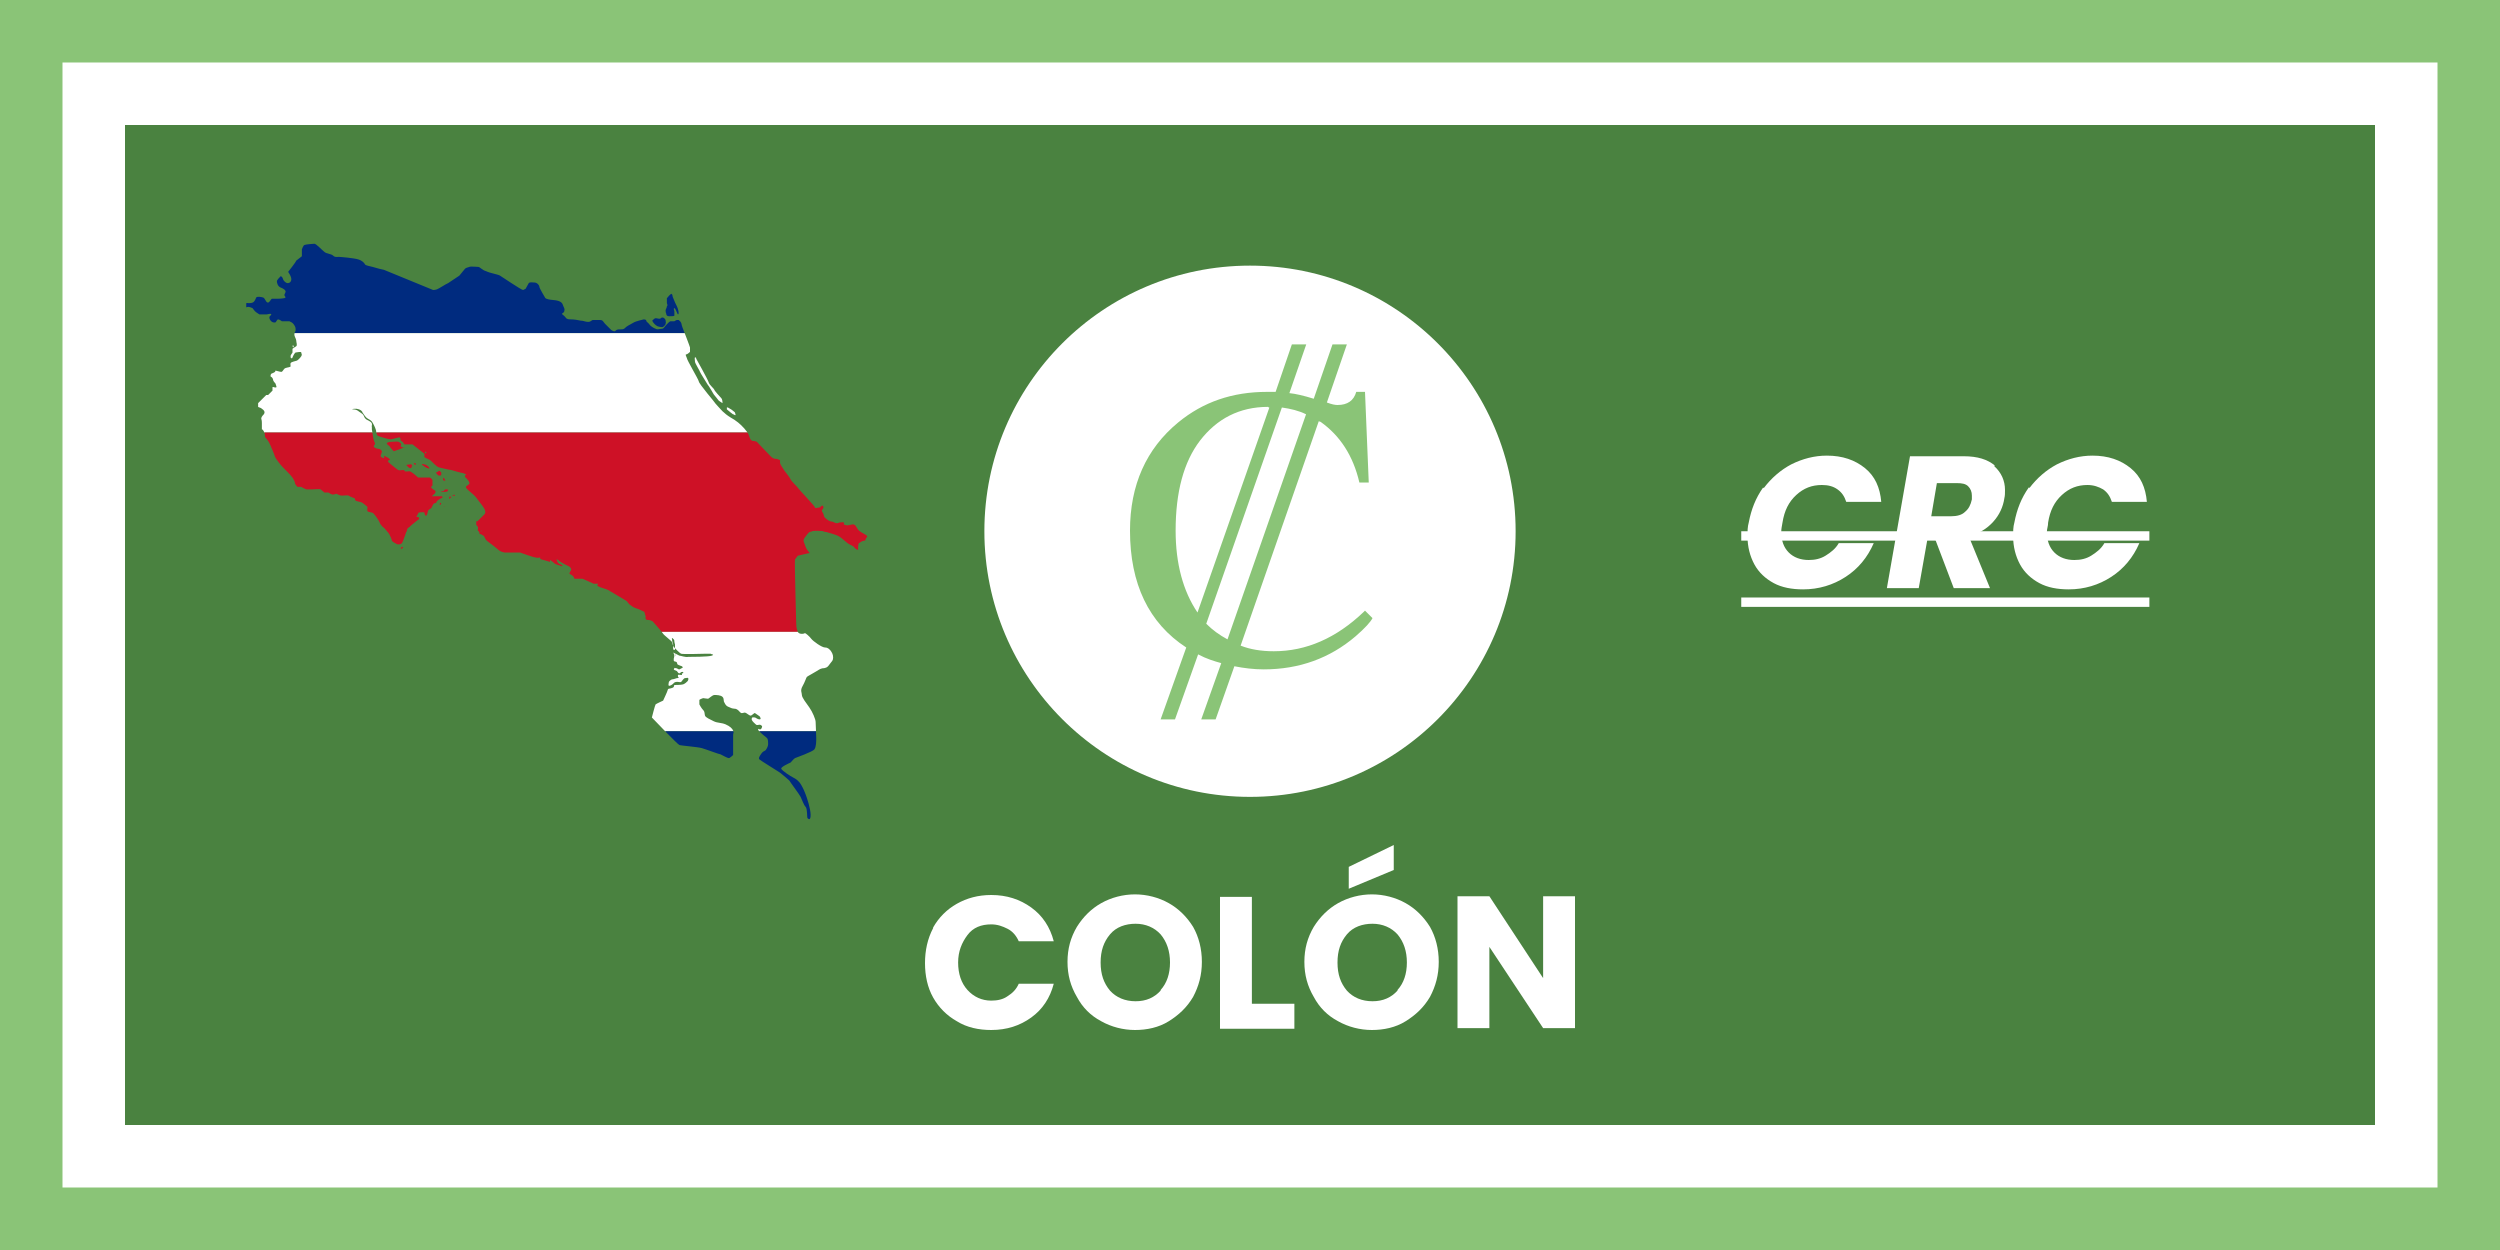
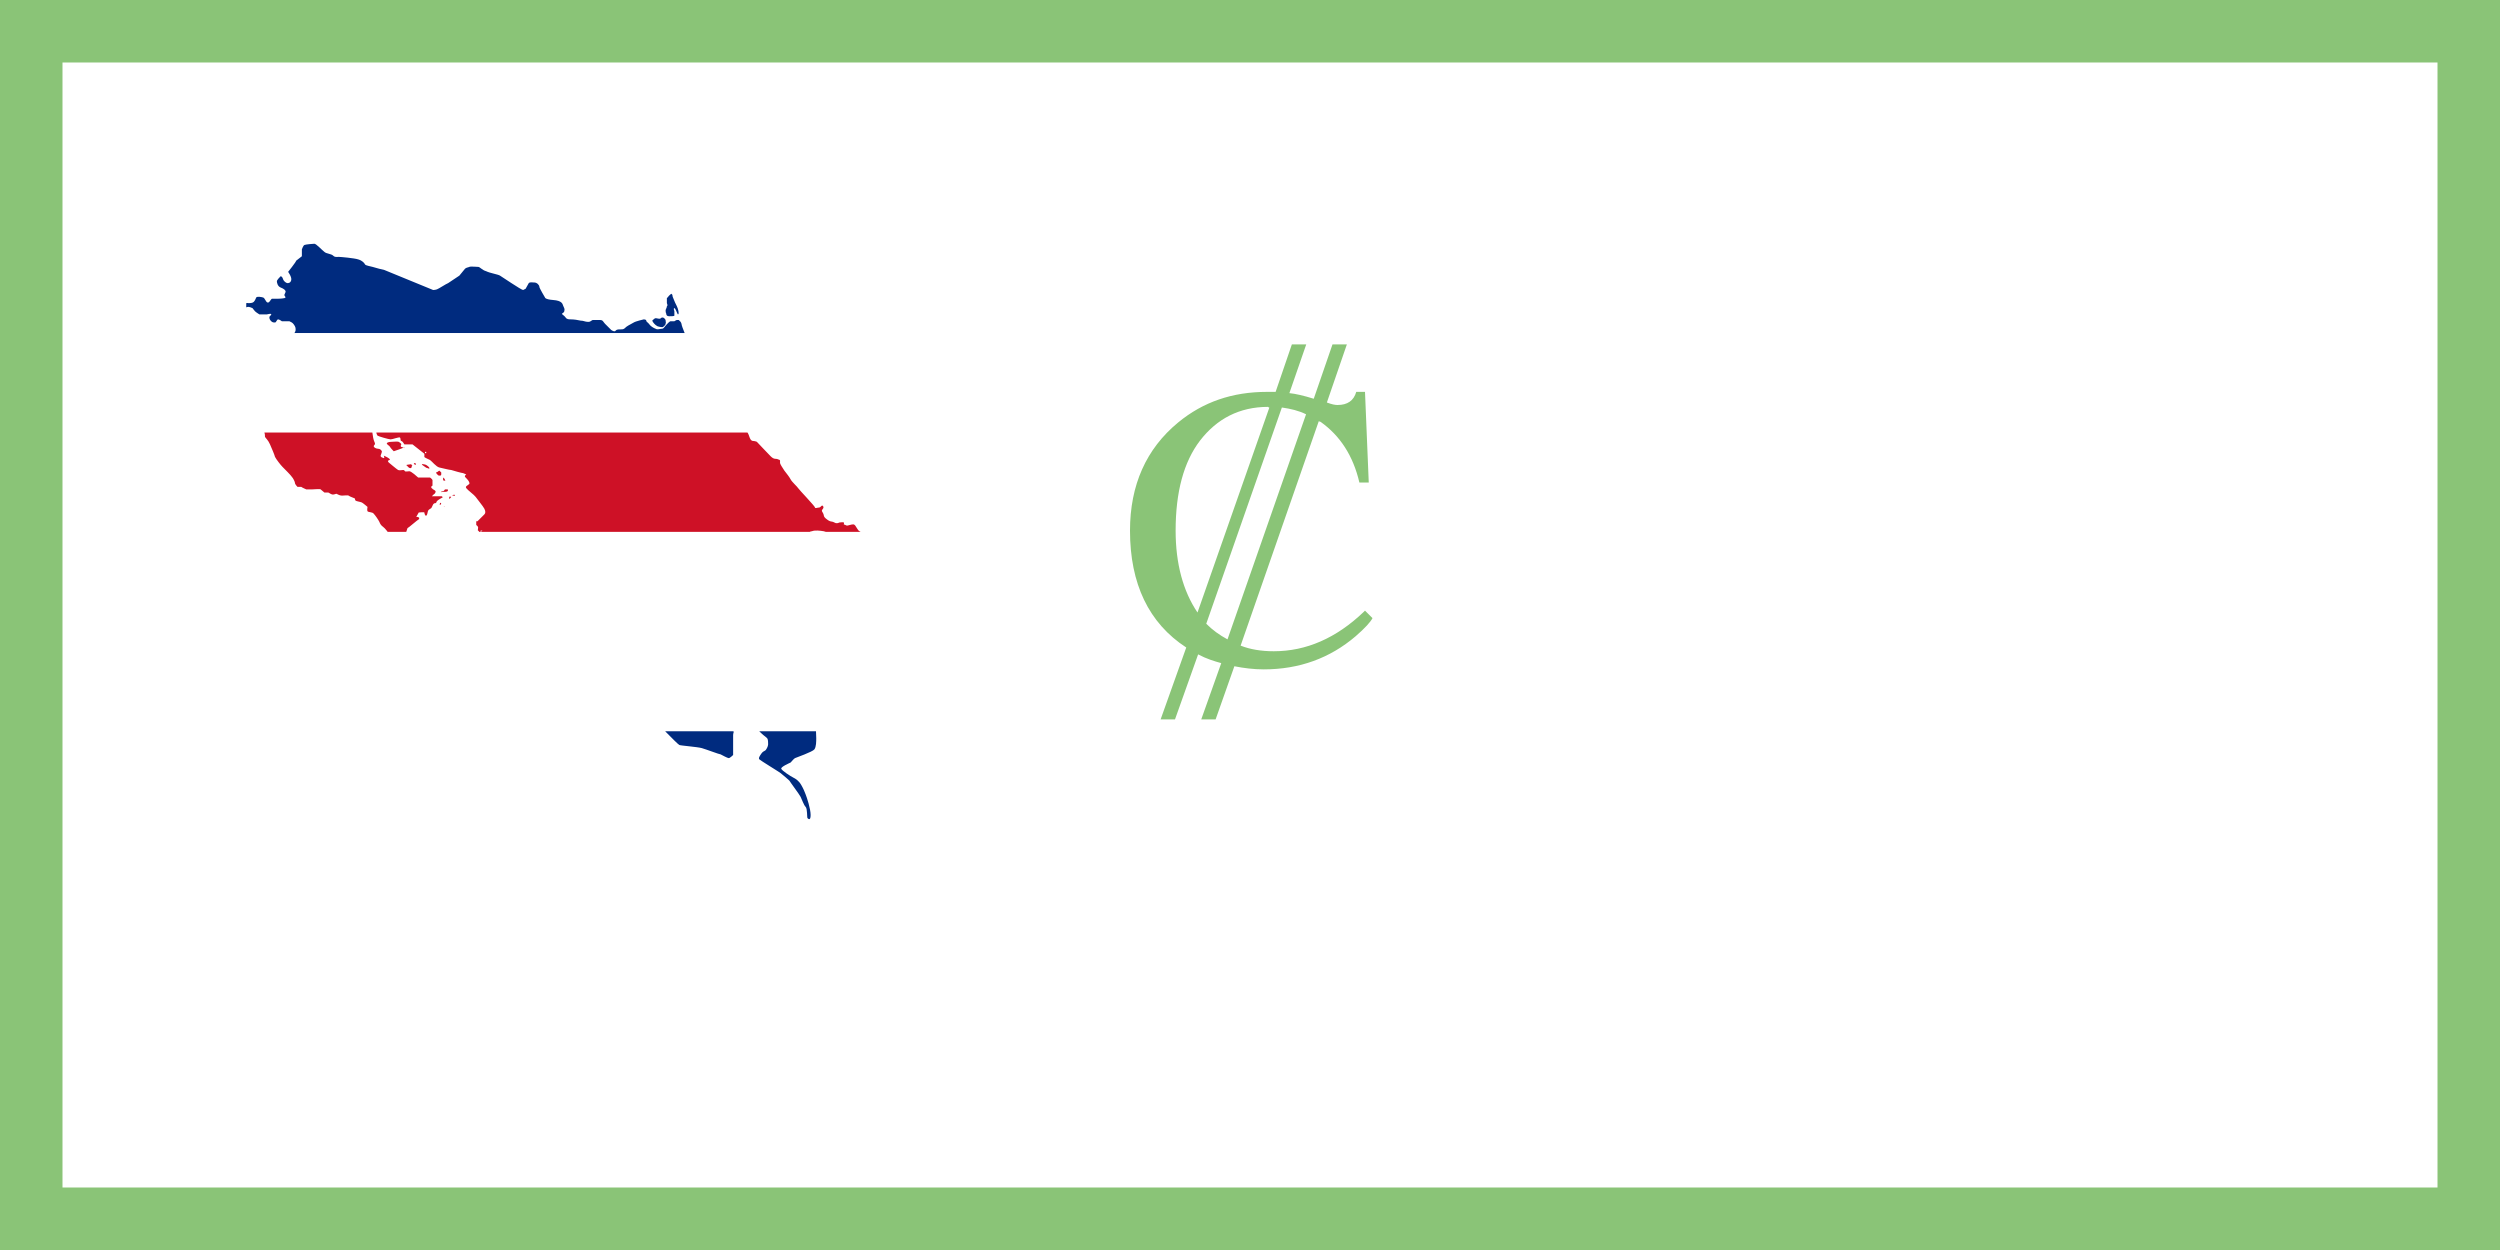
<svg xmlns="http://www.w3.org/2000/svg" id="a" viewBox="0 0 40 20">
  <defs>
    <clipPath id="b">
      <path d="M4.83,4.1v-.11s.02-.06.04-.07.14-.02.16-.02c.03,0,.12.1.16.13.03.03.11.03.14.06s.06.02.09.02.25.02.31.04c.07.02.1.06.11.08s.09.03.12.04.18.05.19.05l.78.32s.03,0,.06-.01c.03-.01.15-.09.18-.1.03-.02.15-.1.18-.12.02-.02.07-.09.09-.11s.05-.02.07-.03.11,0,.14,0,.06.05.13.07c.06.03.19.05.22.07.02.01.34.23.37.23t.04-.02s.04-.07.05-.09c.02-.02.05-.01.09-.01s.08.04.08.07c0,.02.09.17.09.17,0,0,0,.03.13.04.14.01.15.06.16.09s.03.05.02.08c0,.03-.03.04-.04.05,0,.01.04.03.06.06.02.03.05.03.09.03s.11.01.15.02c.05,0,.07.02.12.02s.05-.03.08-.03h.11c.05,0,.05.03.08.06s.08.08.1.1c.03.02.06.03.07.01.02-.02.04-.02.08-.02s.05,0,.09-.04c.04-.03.09-.05.12-.07s.16-.05.16-.05c0,0,.04,0,.04.02s.03.03.05.06c.02.03.07.06.1.07.03.02.07,0,.1,0s.04-.03.06-.05.06-.07.08-.07h.06s.03-.02.04-.02h.03s0,0,.03.03c.02.03.01.04.03.09.02.05.12.31.12.32v.07s-.04.04-.06.04,0,.03.01.06c0,.03.18.33.19.37,0,.04.27.35.27.36,0,0,.08.09.11.12s.08.07.13.1c.05.03.07.04.12.08s.15.14.17.2.03.08.05.09c.01.01.07,0,.09.03.02.02.15.16.21.22s.08.03.12.05c.04.01.03.02.03.05s.04.08.07.13c.03.04.08.1.1.14s.11.12.12.14.27.29.27.31.04,0,.07,0c.03-.01.04-.05.06-.02s-.02.05-.02.07.02.03.03.07c0,.04.05.07.08.09s.06.01.09.03c.03.02.06.01.08,0,.02,0,.06-.01.07,0,.01,0,0,.03,0,.03,0,0,.03.01.05.02.02,0,.07-.02.1-.02s.04.03.06.06c.02.03.02.04.06.06s.1.06.1.06c0,0,.01.02,0,.03-.02,0-.02.05-.03.05s-.04,0-.08.03c-.04.02-.02.04-.03.06v.06s-.04-.01-.06-.04-.07-.04-.11-.07-.1-.09-.14-.11c-.05-.03-.18-.06-.24-.08-.06-.01-.14-.02-.19,0-.05,0-.08.06-.12.11-.03.05,0,.07.02.14.02.06.07.09.06.1-.02,0-.17.04-.18.04s-.03.04-.05.06c-.01.02.02,1.02.02,1.04s0,.05.02.11c.02.06.11.04.12.03.01,0,.07.05.1.09s.17.14.22.14.07.03.09.05c.02.03.04.06.04.11s-.02.06-.05.1-.04.06-.09.07c-.05,0-.08.02-.11.04-.03.02-.16.09-.17.1s-.03.08-.07.15-.01.1-.01.14.07.13.12.2.1.19.1.23.01.21.01.26,0,.14-.03.18-.29.13-.31.14-.05.05-.07.07c-.02.01-.16.07-.15.1.01.03.15.12.19.14s.09.05.13.12.05.1.07.15c.02.05.08.23.08.33s-.04.06-.05.05,0-.15-.03-.18-.06-.12-.08-.16c-.02-.04-.17-.24-.18-.26-.02-.02-.09-.08-.14-.12-.04-.03-.32-.2-.34-.22s.01-.06.03-.09c.02-.03.04-.04.06-.05s.05-.07.05-.1c0-.02,0-.07-.01-.09s-.06-.05-.09-.08-.06-.05-.06-.07.01,0,.03,0,.02-.01.03-.03,0-.03-.02-.04c-.01-.01-.03,0-.05,0s-.02,0-.06-.04c-.03-.03-.04-.05-.03-.07,0-.02.04-.01.05-.01s.04.03.07.03.02-.02.01-.04c0-.01-.07-.05-.08-.06s-.05.04-.07.04-.05-.03-.07-.04c-.03-.02-.04,0-.07,0s-.04-.04-.08-.06c-.03-.02-.05,0-.11-.03-.06-.02-.07-.04-.09-.08-.02-.03,0-.06-.03-.09s-.1-.03-.13-.03-.08.05-.1.06c-.02,0-.07-.01-.08-.01,0,0-.06.02-.06.03v.07s.03.06.06.09c.03.03.02.06.03.09s.08.06.14.09.12.02.19.05.11.07.12.1c.02.03,0,.03,0,.07v.32s-.05.05-.07.05-.11-.05-.13-.06c-.02,0-.23-.08-.3-.1-.07-.02-.34-.04-.36-.05-.03-.01-.44-.44-.44-.44,0,0,.05-.2.06-.21s.12-.06.12-.06c0,0,.07-.15.07-.16s.01-.03.02-.03c0,0,.07-.01.08-.03,0-.01.01-.03.01-.03,0,0,.11,0,.14-.01s.06-.04.07-.05.02-.04.01-.05c0-.01-.03,0-.05,0s-.05.05-.06.06-.04,0-.06,0-.05,0-.07.03c-.02.02-.06.04-.07.03s0-.03,0-.05.03-.04.05-.05c.02,0,.05-.01.08-.02.04,0,.03-.01.02-.02,0,0-.01-.02,0-.03,0-.01.03,0,.05,0s.01-.01.01-.02,0,0,.02-.01c.01,0,0-.02-.01-.02s-.02,0-.04.02c-.01.01-.03,0-.04-.02s-.03-.02-.05-.03c-.02-.01,0-.02,0-.03s0,0,.02,0,.03.01.05.02c.03,0,.02-.01.05-.02s0-.03,0-.03c0,0-.06-.02-.07-.03s0-.03-.02-.04-.03,0-.04-.02v-.03s.02-.06,0-.08c-.01-.03,0-.02.01-.01,0,0,.06.03.08.04.02,0,.1.03.14.02.05,0,.33,0,.38-.02s-.01-.02-.02-.03h-.1s-.34.01-.37,0-.11-.1-.12-.11c-.01-.02-.03-.07-.03-.08s-.13-.11-.14-.13-.15-.18-.16-.19c0-.01-.05-.03-.07-.03s-.04,0-.05-.02.01-.03,0-.04c0,0-.02-.06-.02-.07,0,0-.1-.05-.14-.06s-.08-.05-.1-.06c-.02-.02-.03-.04-.04-.05s-.27-.16-.3-.18c-.04-.02-.13-.04-.16-.06-.03-.01,0-.03,0-.04h-.07s-.18-.08-.18-.08h-.13s-.01-.04-.03-.05-.04-.03-.05-.03c0,0,0-.01.01-.03.01-.01.02-.03.02-.04s-.01-.04-.06-.06-.07-.04-.11-.06c-.04-.03-.05-.04-.06-.04s0,.01.01.04.05.04.07.05c.02.01,0,.02,0,.02,0,0-.06-.02-.09-.03-.03-.01-.05-.04-.07-.05t-.03-.02s0,.03,0,.03c0,0-.11-.03-.14-.04s-.01-.03-.02-.03c0,0-.04.01-.07,0-.03,0-.25-.08-.25-.08h-.25s-.05-.01-.08-.03c-.02-.02-.16-.13-.19-.15s-.04-.05-.05-.07c0-.02-.07-.05-.08-.05v-.02s-.01-.03-.02-.03,0-.03,0-.05-.03-.04-.03-.04v-.06h.02s.09-.09.11-.11c.02-.02.02-.05,0-.09s-.12-.16-.14-.19-.13-.11-.15-.14c-.02-.03.02-.04.04-.06.02-.01.01-.03,0-.05s-.05-.06-.06-.07c-.01-.02.02-.04.02-.04,0,0-.03-.01-.05-.02-.02,0-.16-.04-.19-.05-.03,0-.14-.03-.19-.04-.05-.01-.12-.1-.15-.12-.04-.02-.09-.04-.09-.05v-.05l-.19-.15h-.13s-.03-.05-.04-.05-.03-.02-.02-.03c0,0,0-.01-.01-.03-.02-.01-.12.03-.15.03s-.2-.05-.21-.06c0,0-.02-.03-.02-.06s-.03-.1-.06-.15c-.03-.05-.07-.05-.1-.08s-.05-.07-.06-.08c0-.01-.02-.05-.1-.06-.08,0-.06.01-.06.01.08,0,.09.03.14.06s.04.06.06.08c.02.03.05.03.09.06s.01.07.02.08v.04s.01.07.02.13.03.08.03.1-.02.02-.02.04.04.04.07.04.05.02.06.04c0,.02-.01.04-.02.07,0,.03.03.03.05.04.02,0,0-.04,0-.04,0,0,.07.03.09.05s0,.02-.02.03c-.01.01.01.03.01.03,0,0,.13.11.15.12.02.01.06,0,.08,0s.02.01.03.02.04,0,.07,0,.13.09.14.1h.19s.03.02.04.04v.09s-.02.01-.02.02,0,.02.02.03c0,.01.04.02.05.04,0,.02-.01.04-.03.05l-.03.03h.16s.02.02.01.02c0,0-.06.03-.08.05-.02.01-.01.03-.03.04-.01,0-.02,0-.03.01-.01,0-.03.06-.04.07-.01.01-.04.02-.05.04s-.01.07-.03.08-.03-.04-.03-.05-.09,0-.09,0l-.04.07c.06,0,.05.03.04.04-.01,0-.17.14-.18.14,0,0-.07.22-.09.24-.01.02-.07.03-.09.01-.02-.01-.06-.03-.07-.05,0-.02-.03-.08-.04-.1-.01-.02-.07-.1-.1-.12s-.05-.05-.06-.08c-.02-.04-.07-.11-.09-.13-.02-.03-.08-.02-.1-.04-.01-.02,0-.06,0-.07,0,0-.07-.06-.09-.07s-.09-.02-.1-.03c-.01-.01-.01-.02-.01-.03s-.08-.03-.1-.05c-.02-.01-.07,0-.11,0s-.08-.03-.09-.03-.04.02-.07.01-.05-.03-.06-.03h-.06s-.05-.04-.06-.05-.1,0-.13,0h-.1s-.07-.03-.08-.04h-.06s-.04-.04-.04-.06-.03-.08-.05-.1c-.01-.02-.12-.13-.15-.16-.03-.03-.1-.12-.12-.16-.01-.04-.05-.13-.08-.2s-.07-.1-.08-.12c0-.02,0-.06-.02-.09-.01-.02-.02-.03-.03-.03v-.1s0-.05-.01-.07c0-.02.01-.04.04-.07.03-.04,0-.07-.03-.09-.02-.02-.05-.02-.06-.03v-.06l.13-.13s.03,0,.03,0l.07-.07s0-.03,0-.05.02,0,.05,0,0-.04,0-.06c-.02-.02-.04-.05-.04-.06s-.01-.04-.03-.05c-.02,0-.01-.04,0-.05,0,0,.05-.02.06-.03.01-.01,0-.02.01-.02s.07.02.09.02.03-.03.05-.05.07-.02.09-.03c.02,0,0-.04.01-.06s.07-.03.1-.04c.02-.01.05-.04.07-.07s0-.04,0-.06-.07,0-.09,0c-.01,0-.04.05-.05.08-.01.03-.03,0-.03,0v-.03s.02-.04.03-.05v-.06s.04-.03.06-.04c.02-.02,0-.06,0-.09s-.03-.06-.03-.1.02-.04.02-.07,0-.05-.03-.09c-.02-.03-.05-.04-.07-.05h-.12s-.04-.03-.06-.03-.03.05-.05.05-.04,0-.06-.02c-.01-.01-.03-.03-.03-.06s.03-.03.03-.05-.06,0-.07,0h-.12s-.05-.03-.07-.05-.03-.04-.04-.05c-.02-.01-.05-.02-.07-.02s-.06.02-.07.03c0,0-.02,0-.03-.02s.02-.04.03-.05c0,0,.04-.03.07-.02.03,0,.07,0,.09-.02s.03-.05.04-.07c.01-.02.08-.01.11,0s.04.07.07.08.05-.05.07-.06h.08s.08,0,.12-.01,0-.03,0-.05c0-.01.01-.02.02-.05,0-.03-.03-.05-.08-.07-.05-.02-.06-.08-.06-.1s.05-.07.06-.08c.01,0,.03.01.04.05.01.03.05.06.07.06.01,0,.05,0,.06-.05.01-.05-.05-.13-.05-.13,0,0,.12-.15.13-.18l.09-.07ZM4.69,5.53s-.02,0-.01.01c0,0,.02.03.02.01,0-.01-.01-.03-.01-.03h0ZM4.65,5.55v.02h0v-.02ZM6.45,8.75s-.03,0-.03.01c0,0-.02.02,0,.02s.03-.02.03-.03ZM7.06,8.05s-.02-.01-.02,0-.01.03,0,.03.02-.03.02-.03ZM7.11,8.1h-.01s.01.01.01.01h0ZM7.22,7.95s-.03-.01-.03,0-.01.03,0,.03.03-.03.03-.03ZM7.12,7.83s-.02.03-.03.03-.03,0-.03.01.01,0,.03,0,.06,0,.07-.01.01-.03,0-.03h-.04ZM7.09,7.65v.03s0,.01.02.01.02.01.01-.01c0-.02-.03-.04-.03-.04h0ZM7.04,7.61s.02,0,.02-.02v-.03l-.03-.03s-.02.01-.03.02-.03,0-.02.02.04.04.04.04h.03,0ZM6.82,7.44s-.02-.01-.03-.01-.04-.01-.04,0,.04.03.05.04c.01.01.03.02.04.02s.03.02.03,0-.05-.05-.05-.05ZM6.64,7.41h-.02s.01.02.02.03h.01v-.03ZM6.6,7.45s-.02-.03-.04-.02c-.02,0-.06.01-.06.01l.04.04s.01.01.03.01.02-.04.02-.04h0ZM6.47,7.17s-.04-.02-.05-.02-.01-.03,0-.04c.01,0-.02-.03-.04-.04-.02-.01-.11,0-.13,0s-.07.01-.06.03.04.03.05.05.05.06.06.07c0,0,.15-.05.16-.06h.01ZM6.82,7.23s-.03,0-.02,0v.02h.02v-.02ZM7.26,7.92s-.02,0-.02.01,0,0,.02,0,.02.01.02,0-.02-.02-.02-.02h0ZM7.72,8.49h-.03v.02l.03-.02ZM10.8,10.31s-.01-.03-.01-.04,0-.03-.01-.04-.03-.03-.03-.02.01.08.02.1v.08s.03.02.03,0v-.08ZM10.81,10.46h0v.03s0,.02,0,.01c.01-.01,0-.04,0-.04ZM11.74,6.63s.02.02.03.01c0,0-.01-.05-.02-.05,0,0-.06-.05-.07-.05,0,0-.04-.03-.05-.02v.03s.05.04.06.05l.04.03h.01ZM11.56,6.44s0-.05-.02-.07-.1-.11-.11-.13c0-.02-.08-.08-.09-.12s-.2-.38-.2-.38c0,0,0-.03-.02-.02-.01,0,0,.05,0,.07s.08.15.08.16.11.18.12.2c.02.02.1.16.1.16l.08.1s.04.03.06.04h0ZM10.65,5.12s-.02-.04-.05-.04-.02.02-.05.02-.06-.02-.08,0c-.02.02-.04.02-.03.04s.04.06.08.08c.03.01.08.02.09.01s.04-.03.04-.05.01-.02,0-.04v-.02ZM10.67,4.77v.08s.02.04,0,.05c0,.02-.01.03-.02.06,0,.03,0,.04.01.06,0,.03.02.04.05.04.02,0,.08,0,.08-.01v-.07s-.02-.05,0-.05.05.11.06.1c.02-.01,0-.09-.02-.13s-.04-.08-.05-.11-.02-.04-.02-.06-.02-.03-.02-.03c0,0-.05.04-.05.05,0,0-.02.02-.02.02Z" fill="none" stroke-width="0" />
    </clipPath>
  </defs>
  <rect width="40" height="20" fill="#8ac477" stroke-width="0" />
  <rect x="1" y="1" width="38" height="18" fill="#fff" stroke-width="0" />
-   <rect x="2" y="2" width="36" height="16" fill="#4a8240" stroke-width="0" />
  <circle cx="20" cy="8.5" r="4.25" fill="#fff" stroke-width="0" />
  <g clip-path="url(#b)">
    <rect x="3.94" y="3.74" width="10.28" height="1.59" fill="#002b7f" stroke-width="0" />
    <rect x="3.94" y="5.33" width="10.28" height="1.59" fill="#fff" stroke-width="0" />
    <rect x="3.94" y="6.92" width="10.28" height="1.59" fill="#ce1126" stroke-width="0" />
-     <rect x="3.94" y="8.41" width="10.28" height="1.7" fill="#ce1126" stroke-width="0" />
    <rect x="3.94" y="10.11" width="10.28" height="1.59" fill="#fff" stroke-width="0" />
    <rect x="3.94" y="11.7" width="10.28" height="1.59" fill="#002b7f" stroke-width="0" />
  </g>
  <g id="c">
    <path id="d" d="M21.1,6.74l-1.25,3.59c.15.06.33.09.53.09.52,0,1-.21,1.44-.63l.02-.02.12.12c-.03.06-.12.16-.27.29-.41.35-.9.53-1.47.53-.16,0-.32-.02-.47-.05l-.3.85h-.23l.32-.9c-.11-.03-.24-.07-.37-.14l-.37,1.04h-.23l.41-1.15c-.6-.39-.9-1.02-.9-1.87,0-.73.26-1.31.77-1.73.4-.33.87-.49,1.42-.49h.14l.26-.76h.23l-.27.78c.1.01.23.04.39.09l.3-.87h.23l-.32.93c.08.03.13.04.17.04.16,0,.26-.07.3-.21h.14l.06,1.45h-.15c-.1-.43-.31-.75-.62-.97M20.9,6.63c-.12-.06-.25-.09-.39-.11l-1.21,3.46c.1.1.21.18.34.25l1.26-3.61M20.29,6.51c-.46,0-.82.19-1.09.54-.26.34-.39.82-.39,1.44,0,.53.12.97.35,1.31l1.15-3.28h-.01" fill="#8ac477" stroke-width="0" />
  </g>
  <path d="M28.22,7.81c.12-.16.27-.29.44-.38.18-.09.37-.14.57-.14.25,0,.45.07.61.2.16.13.24.31.26.54h-.56c-.03-.09-.07-.15-.14-.2s-.15-.07-.25-.07c-.16,0-.29.05-.41.16-.12.11-.19.25-.22.44-.01.06-.02.1-.02.15,0,.14.04.25.12.33s.19.12.32.12c.1,0,.19-.02.27-.07.08-.05.16-.11.21-.2h.56c-.1.23-.25.41-.45.54s-.43.2-.68.2c-.18,0-.34-.03-.47-.1-.13-.07-.24-.17-.31-.3s-.11-.28-.11-.45c0-.08,0-.15.02-.22.04-.21.11-.39.23-.56h0Z" fill="#fff" stroke-width="0" />
  <path d="M31.91,7.46c.11.1.17.23.17.38,0,.05,0,.09-.01.13-.02.14-.08.27-.18.38s-.23.19-.39.23l.34.83h-.58l-.3-.79h-.12l-.14.79h-.51l.37-2.11h.86c.22,0,.38.05.5.15h-.01ZM31.55,7.93c0-.06-.02-.11-.06-.15s-.1-.05-.18-.05h-.32l-.09.53h.32c.09,0,.17-.02.22-.07.06-.05.09-.11.11-.2v-.06Z" fill="#fff" stroke-width="0" />
-   <path d="M32.47,7.81c.12-.16.27-.29.44-.38.18-.09.37-.14.57-.14.25,0,.45.07.61.2.16.13.24.31.26.54h-.56c-.03-.09-.07-.15-.14-.2-.07-.04-.15-.07-.25-.07-.16,0-.29.05-.41.16-.12.11-.19.25-.22.44,0,.06-.02.1-.02.15,0,.14.04.25.12.33s.19.12.32.12c.1,0,.19-.02.27-.07.08-.05.16-.11.21-.2h.56c-.1.23-.25.41-.45.54s-.43.2-.68.2c-.18,0-.34-.03-.47-.1s-.24-.17-.31-.3-.11-.28-.11-.45c0-.08,0-.15.02-.22.04-.21.11-.39.23-.56h.01Z" fill="#fff" stroke-width="0" />
  <path d="M27.86,9.71v-.15h6.53v.15h-6.53Z" fill="#fff" stroke-width="0" />
-   <path d="M27.86,8.65v-.15h6.53v.15h-6.53Z" fill="#fff" stroke-width="0" />
  <path d="M14.93,14.84c.09-.16.22-.29.38-.38.16-.09.34-.14.55-.14.25,0,.46.07.64.2.18.13.3.31.36.54h-.56c-.04-.09-.1-.16-.18-.2s-.16-.07-.26-.07c-.16,0-.29.05-.38.17s-.15.26-.15.44.05.33.15.44c.1.11.23.17.38.17.1,0,.19-.02.26-.07.08-.05.14-.11.18-.2h.56c-.06.23-.18.41-.36.54-.18.13-.39.2-.64.2-.2,0-.39-.04-.55-.14-.16-.09-.29-.22-.38-.38-.09-.16-.13-.35-.13-.55s.04-.39.13-.56Z" fill="#fff" stroke-width="0" />
  <path d="M17.62,16.34c-.17-.09-.3-.22-.39-.39-.1-.17-.15-.35-.15-.56s.05-.39.15-.56c.1-.16.23-.29.39-.38s.35-.14.54-.14.38.05.54.14.29.22.39.38c.09.16.14.35.14.56s-.05.39-.14.56c-.1.17-.23.29-.39.39s-.35.14-.54.14-.38-.05-.54-.14ZM18.57,15.84c.1-.11.15-.26.15-.44s-.05-.33-.15-.45c-.1-.11-.24-.17-.4-.17s-.31.05-.41.17-.15.26-.15.45.05.33.15.45c.1.11.24.17.41.17s.3-.06.4-.17Z" fill="#fff" stroke-width="0" />
  <path d="M20.04,16.06h.67v.4h-1.19v-2.11h.51v1.71Z" fill="#fff" stroke-width="0" />
-   <path d="M21.41,16.34c-.17-.09-.3-.22-.39-.39-.1-.17-.15-.35-.15-.56s.05-.39.15-.56c.1-.16.23-.29.39-.38s.35-.14.54-.14.38.05.54.14.29.22.39.38c.09.16.14.35.14.56s-.05.39-.14.56c-.1.17-.23.29-.39.39s-.35.14-.54.14-.38-.05-.54-.14ZM22.36,15.84c.1-.11.15-.26.15-.44s-.05-.33-.15-.45c-.1-.11-.24-.17-.4-.17s-.31.05-.41.17-.15.26-.15.45.05.33.15.45c.1.11.24.17.41.17s.3-.06.4-.17ZM22.3,13.92l-.72.3v-.35l.72-.35v.4Z" fill="#fff" stroke-width="0" />
+   <path d="M21.41,16.34c-.17-.09-.3-.22-.39-.39-.1-.17-.15-.35-.15-.56s.05-.39.15-.56c.1-.16.23-.29.39-.38s.35-.14.54-.14.38.05.54.14.29.22.39.38c.09.16.14.35.14.56s-.05.39-.14.56c-.1.17-.23.29-.39.39s-.35.14-.54.14-.38-.05-.54-.14Zc.1-.11.15-.26.15-.44s-.05-.33-.15-.45c-.1-.11-.24-.17-.4-.17s-.31.05-.41.17-.15.26-.15.45.05.33.15.45c.1.11.24.17.41.17s.3-.06.4-.17ZM22.3,13.92l-.72.3v-.35l.72-.35v.4Z" fill="#fff" stroke-width="0" />
  <path d="M25.2,16.45h-.51l-.86-1.3v1.3h-.51v-2.11h.51l.86,1.31v-1.31h.51v2.11Z" fill="#fff" stroke-width="0" />
</svg>